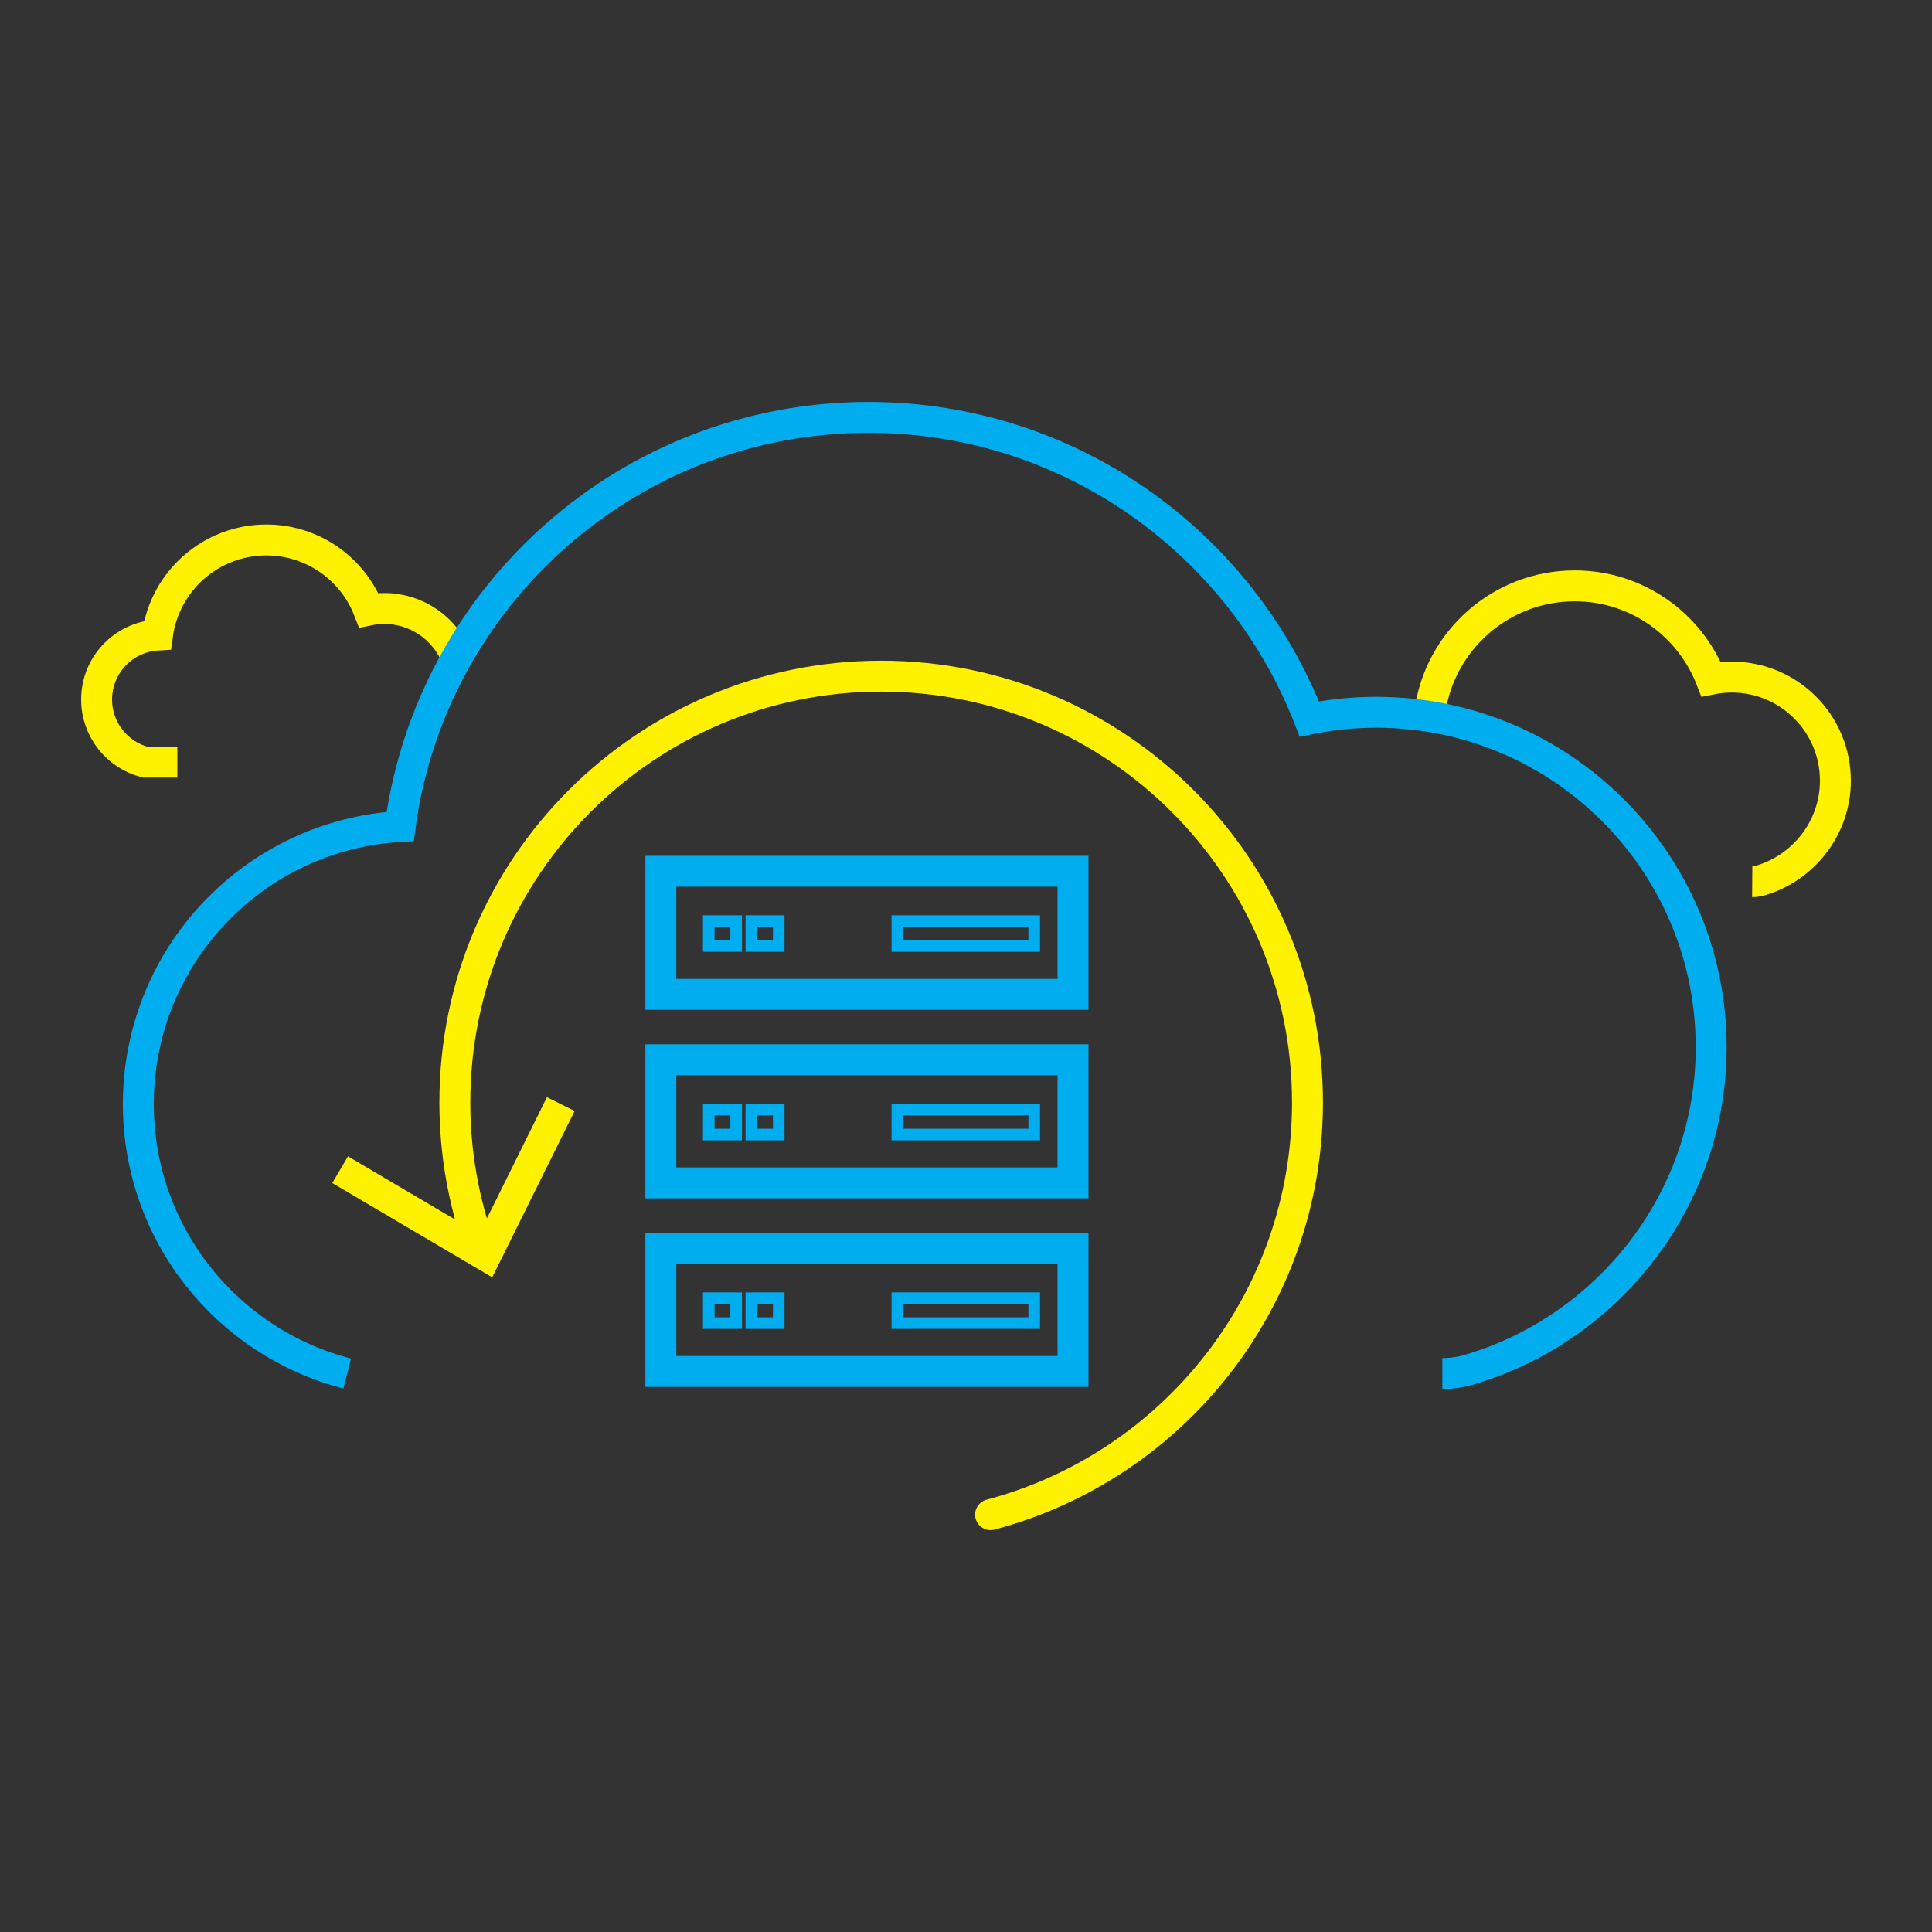
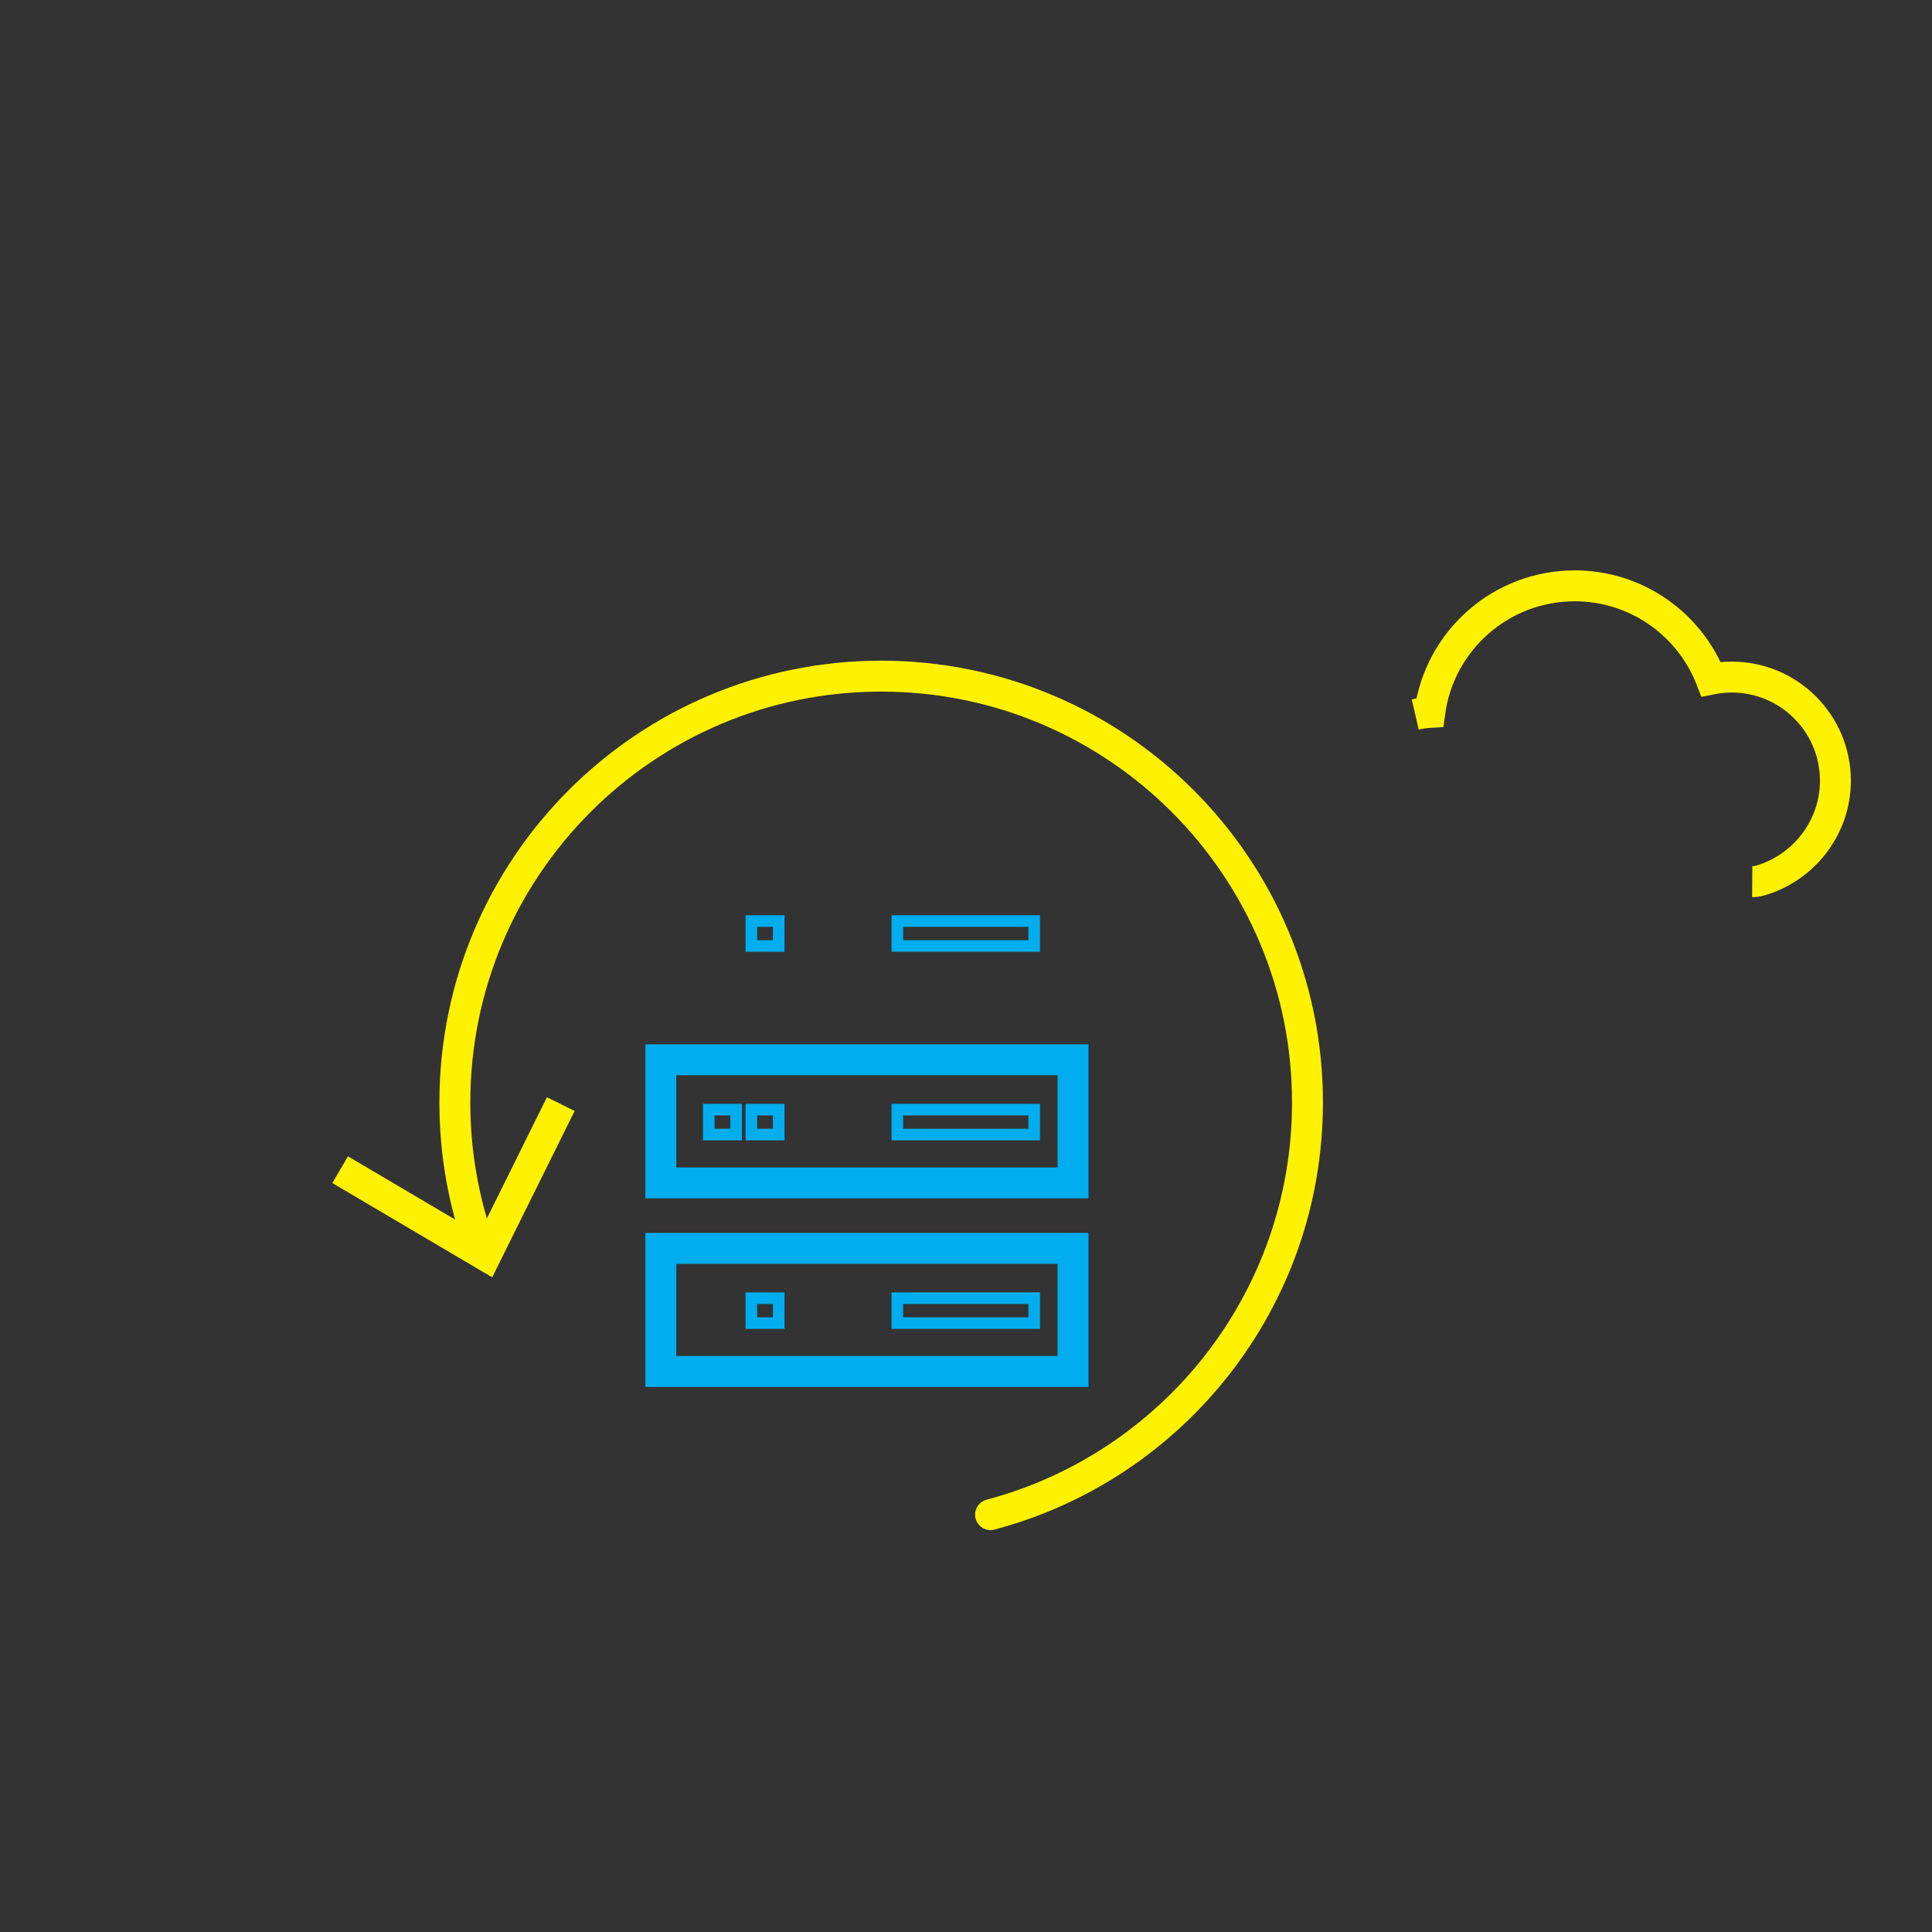
<svg xmlns="http://www.w3.org/2000/svg" id="icons" viewBox="0 0 1000 1000">
  <rect x="0" y="0" width="1000" height="1000" fill="#333333" stroke="none" />
  <defs>
    <style>
      .cls-1 {
        fill: #fff200;
        stroke-width: 0px;
      }

      .cls-2, .cls-3 {
        stroke: #00aeef;
      }

      .cls-2, .cls-3, .cls-4 {
        stroke-miterlimit: 10;
      }

      .cls-2, .cls-3, .cls-4, .cls-5 {
        fill: none;
      }

      .cls-2, .cls-4, .cls-5 {
        stroke-width: 16px;
      }

      .cls-3 {
        stroke-width: 6px;
      }

      .cls-4, .cls-5 {
        stroke: #fff200;
      }

      .cls-5 {
        stroke-linecap: round;
        stroke-linejoin: round;
      }
    </style>
  </defs>
  <path class="cls-4" d="M906.95,456.34c1.44.01,2.87-.2,4.25-.61,22.3-6.53,38.8-27.25,38.8-51.64,0-29.63-24.01-53.64-53.64-53.64-3.67,0-7.25.37-10.71,1.07-10.98-28.26-38.44-48.29-70.58-48.29-38.35,0-70.05,28.51-75.02,65.51-2.57.15-5.09.52-7.53,1.08" />
-   <path class="cls-4" d="M236.43,340.51c-5.89-14.97-20.46-25.56-37.52-25.56-2.76,0-5.45.28-8.05.81-8.24-21.23-28.87-36.28-53.01-36.28-28.81,0-52.62,21.42-56.35,49.21-17.57,1.01-31.5,15.57-31.5,33.39,0,15.6,10.68,28.71,25.13,32.41h16.66" />
  <g>
    <path class="cls-5" d="M512.71,783.97c94.43-24.99,164.04-111.03,164.04-213.33,0-121.87-98.79-220.67-220.66-220.67s-220.66,98.79-220.66,220.67c0,26.11,4.53,51.16,12.86,74.4" />
    <polygon class="cls-1" points="172 612.33 180.12 598.53 248.07 638.62 283.09 567.92 297.43 575.04 254.76 661.14 172 612.33" />
  </g>
-   <path class="cls-2" d="M179.73,710.93c-62.18-15.93-108.13-72.34-108.13-139.46,0-76.67,59.94-139.33,135.52-143.69,16.06-119.57,118.5-211.74,242.46-211.74,103.88,0,192.65,64.76,228.13,156.11,11.2-2.29,22.76-3.48,34.63-3.48,95.77,0,173.37,77.63,173.37,173.4,0,78.82-53.32,145.8-125.4,166.9-4.47,1.31-9.1,1.98-13.75,1.98" />
  <g>
-     <rect class="cls-2" x="342.05" y="450.96" width="213.34" height="63.71" />
-     <rect class="cls-3" x="366.86" y="476.74" width="14.17" height="12.89" />
    <rect class="cls-3" x="388.9" y="476.74" width="14.17" height="12.89" />
    <rect class="cls-3" x="464.46" y="476.74" width="70.84" height="12.89" />
  </g>
  <g>
    <rect class="cls-2" x="342.05" y="548.55" width="213.34" height="63.71" />
    <rect class="cls-3" x="366.86" y="574.34" width="14.17" height="12.89" />
    <rect class="cls-3" x="388.9" y="574.34" width="14.17" height="12.89" />
    <rect class="cls-3" x="464.46" y="574.34" width="70.84" height="12.89" />
  </g>
  <g>
    <rect class="cls-2" x="342.05" y="646.15" width="213.34" height="63.71" />
-     <rect class="cls-3" x="366.86" y="671.94" width="14.17" height="12.89" />
    <rect class="cls-3" x="388.9" y="671.94" width="14.17" height="12.89" />
    <rect class="cls-3" x="464.46" y="671.94" width="70.84" height="12.89" />
  </g>
</svg>